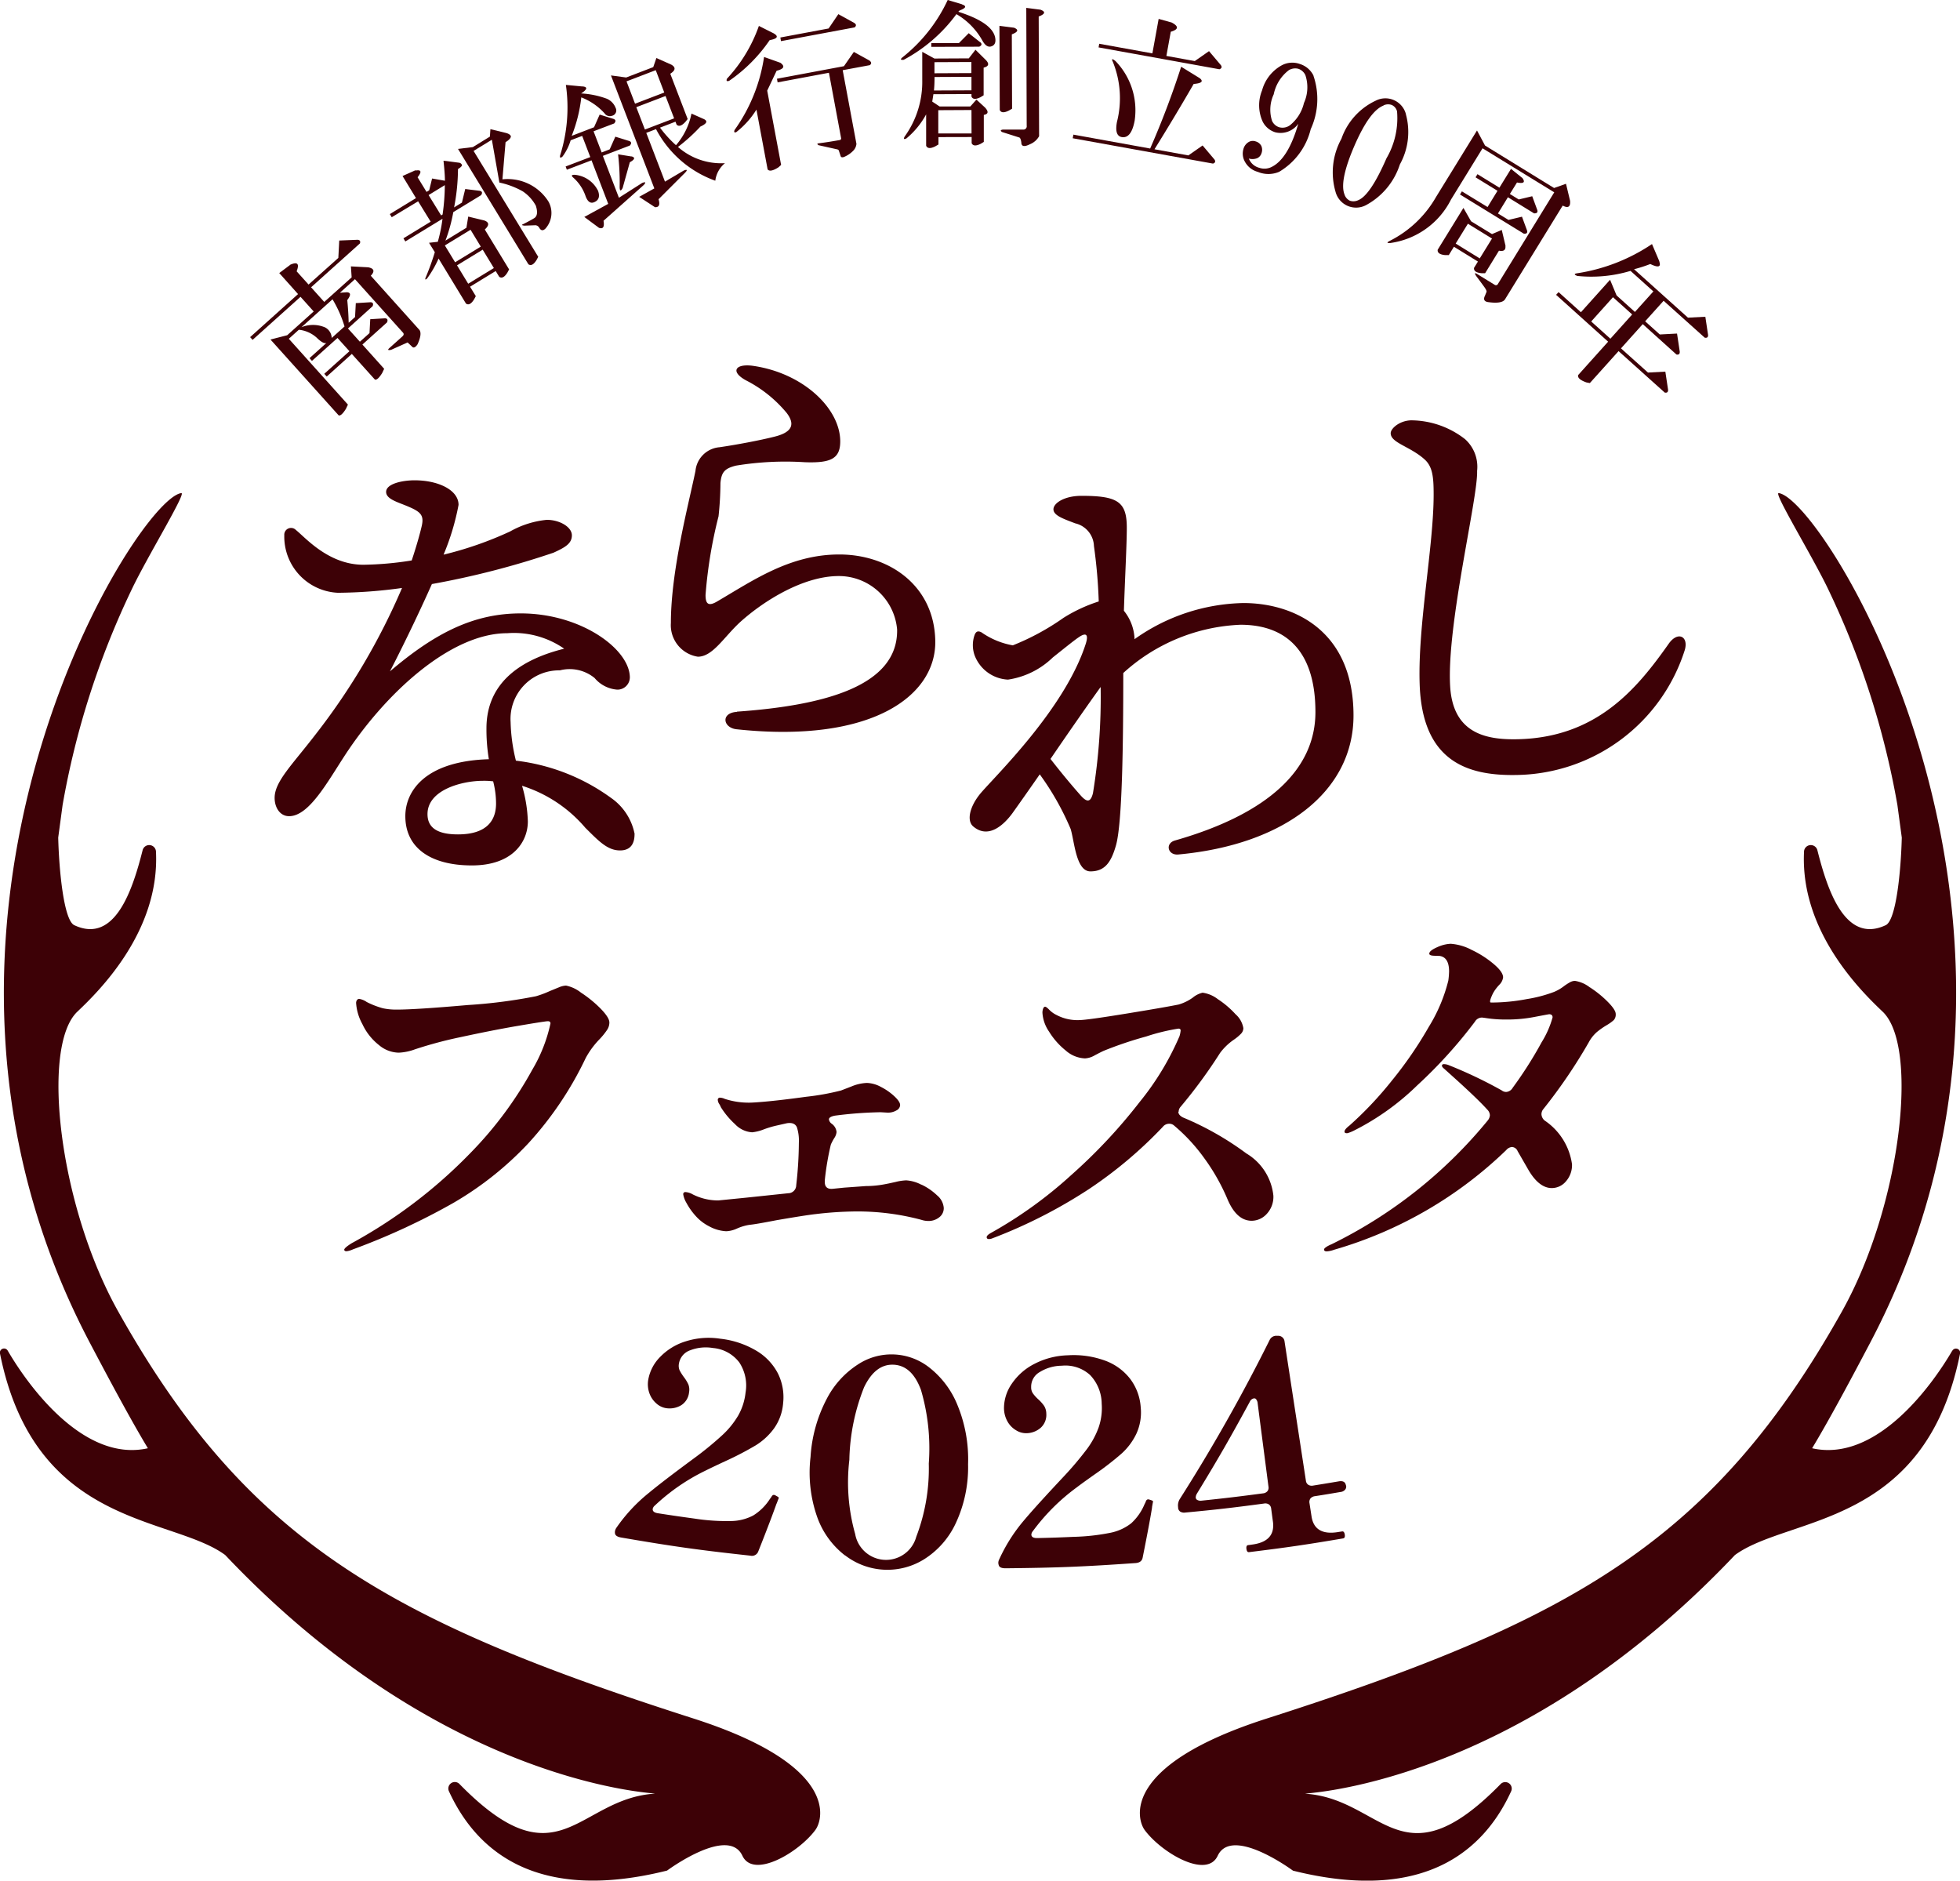
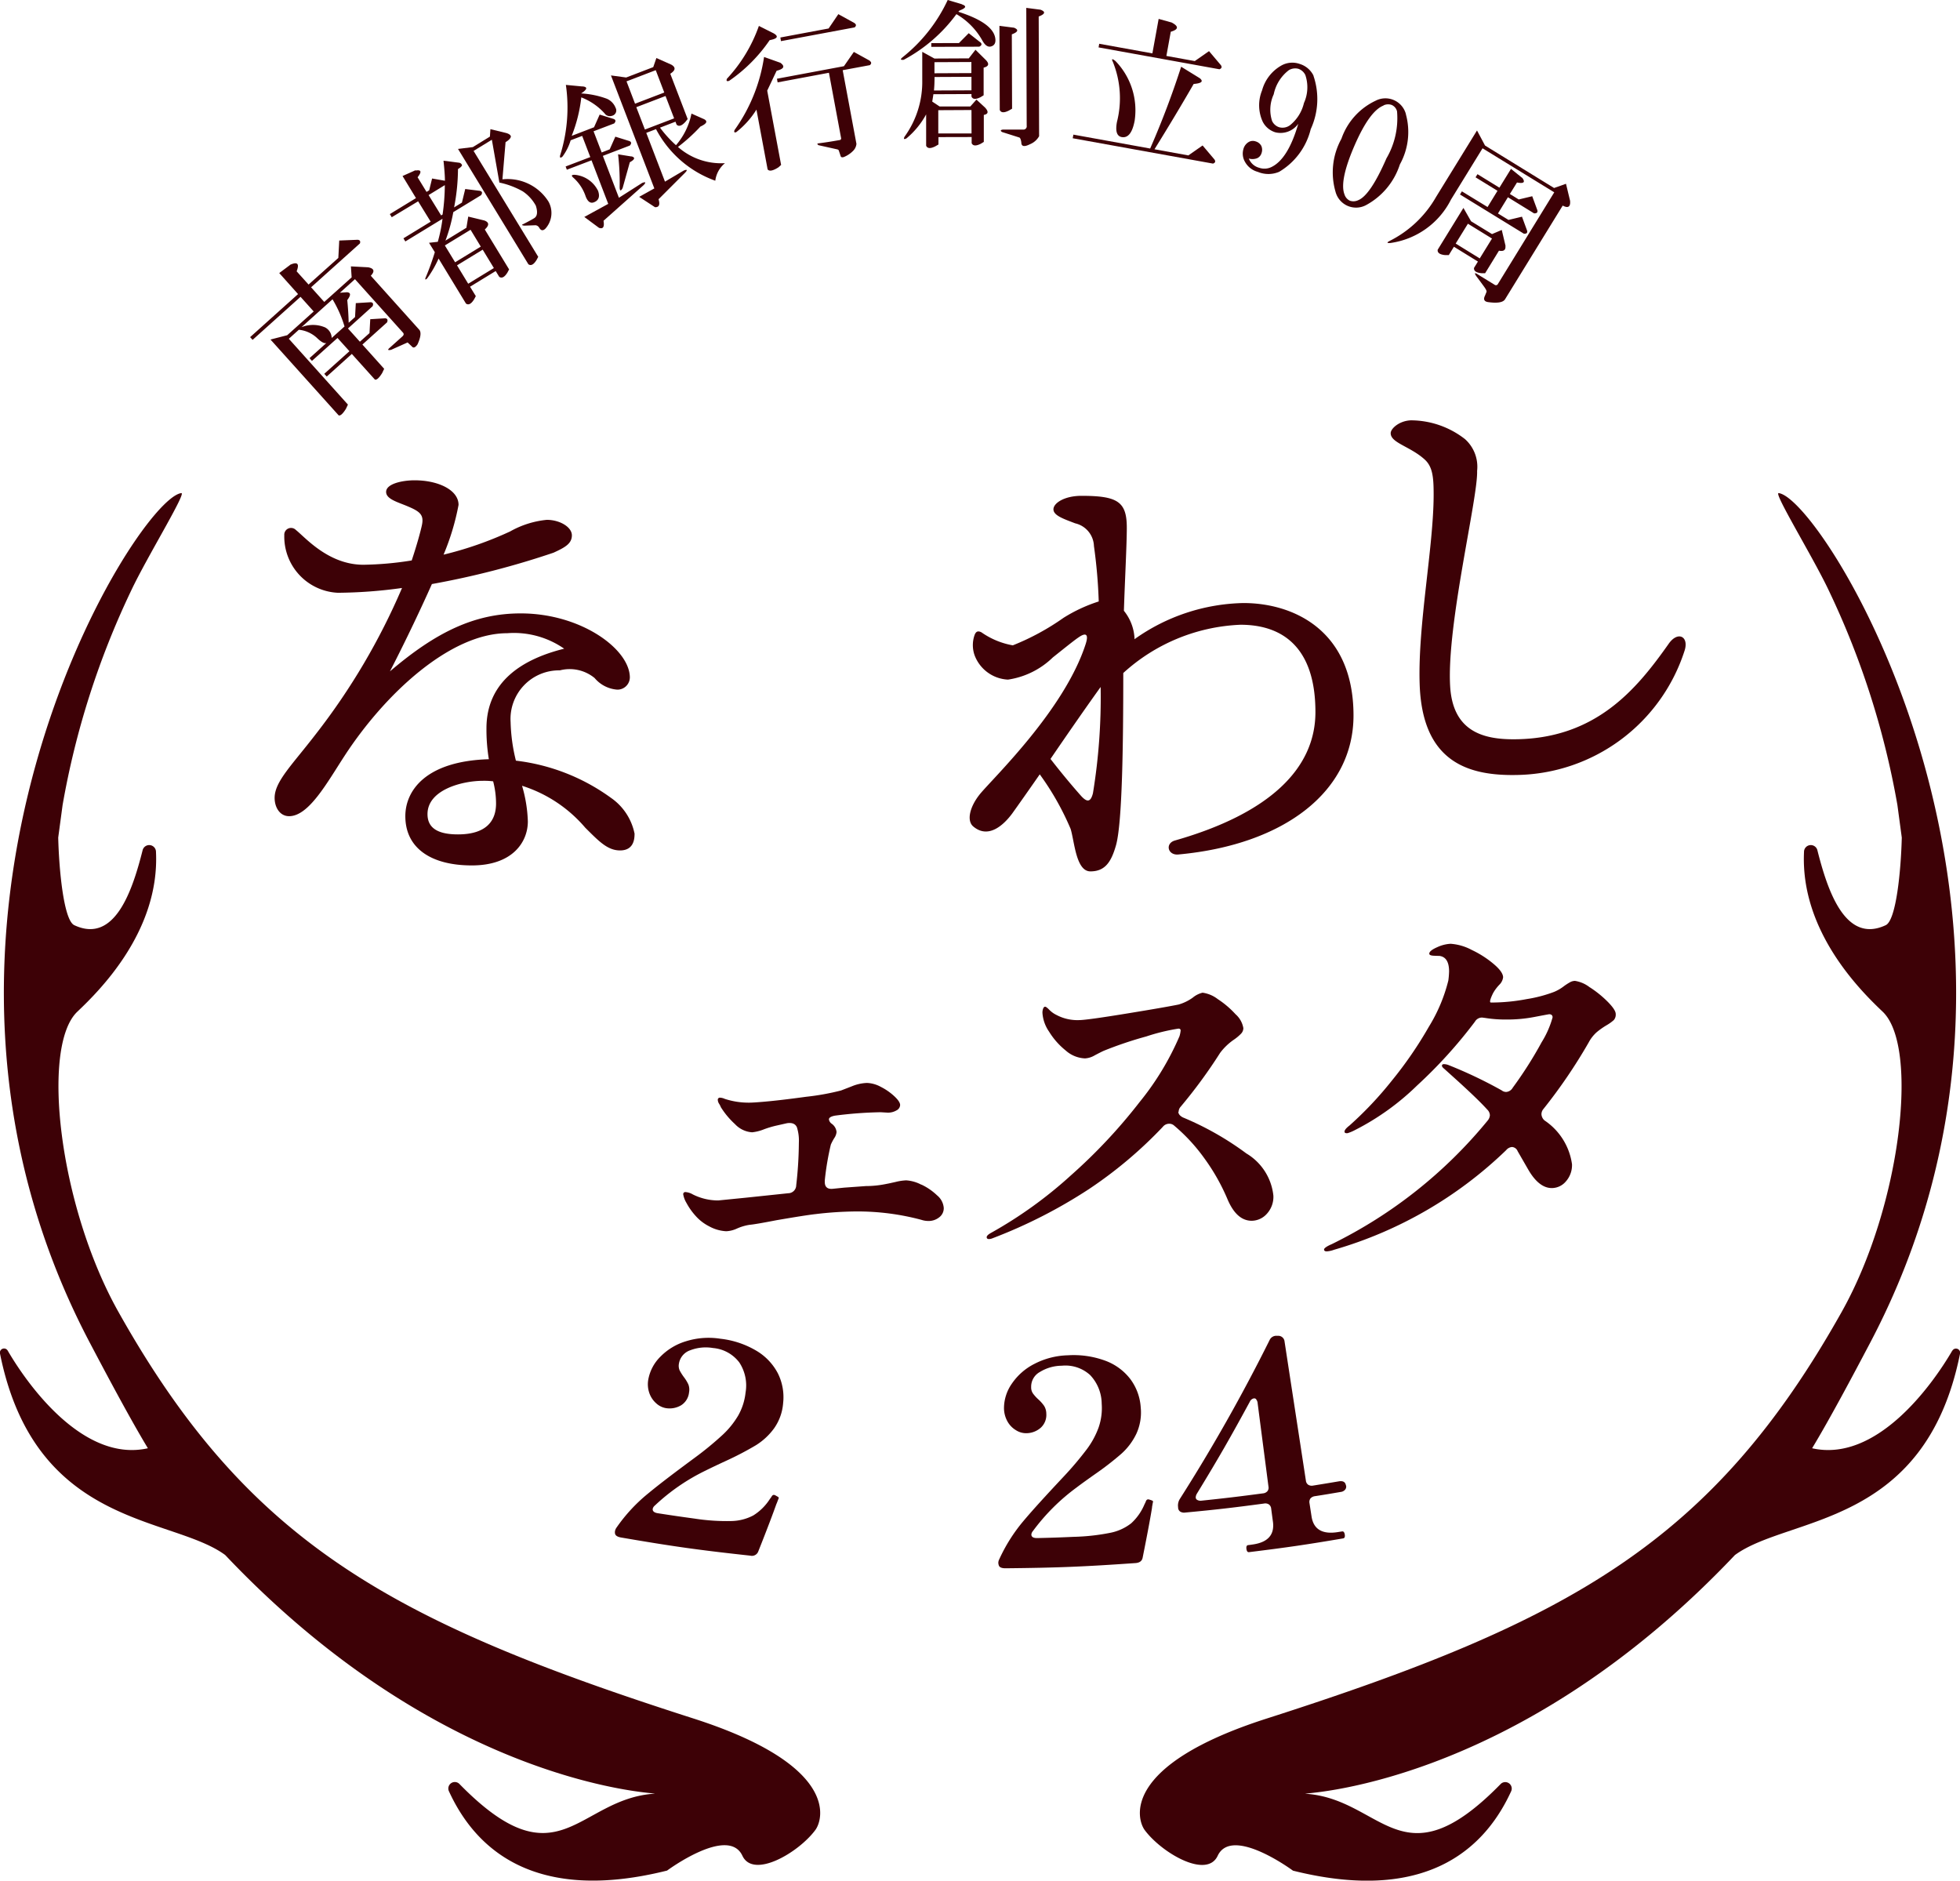
<svg xmlns="http://www.w3.org/2000/svg" width="125.076" height="119.998" viewBox="0 0 125.076 119.998">
  <g transform="translate(0.003 0.02)">
    <g transform="translate(-0.003 -0.02)">
      <g transform="translate(15.961)">
        <path d="M32.756,30.541c.475-.217.613-.079.423.412l.761.845,1.9-1.7.058-1.109,1.167-.048c.148.011.2.085.153.232l-3.117,2.8.84.935,1.749-1.569-.048-.7,1.1.058c.386.074.438.254.169.539L41,34.677c.137.153.106.47-.106.935-.122.18-.227.238-.317.18-.037-.037-.143-.137-.317-.3l-1.051.47c-.206.042-.243.005-.106-.116l.819-.734c.1-.09.111-.169.042-.248L36.9,31.455l-.961.866.444-.032c.259.016.269.18.026.5.048.486.079.967.09,1.447l.407-.365.048-.887.946-.058q.222.016.127.254L36.454,34.6l.761.845.613-.549.048-.887.946-.058c.148.011.19.1.127.259l-1.574,1.416,1.389,1.548-.127.269c-.2.322-.359.46-.465.417L36.7,36.225l-1.6,1.442-.158-.174,1.606-1.442-.761-.845-1.632,1.463L34,36.494l1.078-.967c-.132.048-.338-.063-.618-.338a2,2,0,0,0-1.141-.507l-.639.576,3.772,4.2-.127.269c-.2.322-.359.46-.465.417L31.51,35.306l1.067-.275,1.69-1.516-.84-.935-3.059,2.747-.158-.174,3.059-2.747-1.2-1.342.692-.518Zm2.2,3.973a.782.782,0,0,1,.46.692l.819-.734a7.587,7.587,0,0,0-.766-1.733l-1.981,1.78a1.96,1.96,0,0,1,1.474,0Z" transform="translate(-30.21 -13.641)" fill="#3d0106" />
        <path d="M48.738,18.221c.359-.063.4.079.122.428l.571.935.169-.1.185-.755.819.143c0-.306-.032-.729-.09-1.278l.993.127a.232.232,0,0,1,.19.158c-.016.074-.106.153-.259.248a13.113,13.113,0,0,1-.248,2.446l.5-.306L51.9,19.4l.94.116c.143.037.169.127.074.275l-1.775,1.083a10.4,10.4,0,0,1-.5,1.817l1.337-.819.116-.713,1.025.248c.317.116.328.306.032.576L54.7,24.529l-.106.2c-.185.3-.359.386-.523.275l-.227-.37-1.638,1,.37.6-.106.2c-.185.3-.359.391-.523.275L50.2,23.837a6.964,6.964,0,0,1-.734,1.273c-.1.09-.132.085-.106-.026a16.56,16.56,0,0,0,.6-1.653l-.37-.6.56-.063a9.906,9.906,0,0,0,.3-1.469l-2.372,1.447-.121-.2,1.738-1.062-.8-1.3L47.211,21.2l-.122-.2,1.669-1.02L47.9,18.57l.829-.37Zm1.617,2.869.1-.063a13.554,13.554,0,0,0,.143-1.875l-1.035.634.8,1.3Zm.9,2.985,1.638-1L52.241,22,50.6,23Zm.835,1.368,1.638-1-.713-1.173-1.638,1,.713,1.173Zm.285-8.711,1.1-.676.032-.475,1.02.248c.2.063.291.148.285.238-.026.106-.137.222-.338.343l-.2,2.372A3.079,3.079,0,0,1,57.212,20.2a1.491,1.491,0,0,1-.19,1.722c-.153.153-.28.143-.391-.037a.311.311,0,0,0-.243-.174l-.718.026c-.164-.021-.185-.053-.063-.1.28-.143.512-.264.692-.375.2-.122.238-.391.106-.8a2.57,2.57,0,0,0-.835-.914,5.157,5.157,0,0,0-1.49-.56L53.6,16.256l-1.167.713,4.126,6.757-.106.2c-.185.3-.359.391-.523.275l-4.49-7.359.94-.116Z" transform="translate(-38.173 -7.339)" fill="#3d0106" />
        <path d="M69.07,8.8c.349.032.322.185-.079.449a5.608,5.608,0,0,1,1.638.338,1.041,1.041,0,0,1,.56.581.348.348,0,0,1-.227.507.406.406,0,0,1-.475-.153A3.893,3.893,0,0,0,69,9.5a9.461,9.461,0,0,1-.613,2.456l1.426-.549.359-.808.9.28c.132.058.143.153.026.285l-1.315.5.518,1.352.512-.2.359-.808.9.28c.132.058.143.153.026.285l-1.722.66,1.025,2.673,1.484-.946c.222-.085.254-.037.1.132l-2.567,2.282c.069.4-.032.544-.291.449l-.935-.692,1.527-.835-1.067-2.779-1.574.6L68,13.91l1.574-.6-.518-1.352-.734.28a3.4,3.4,0,0,1-.523,1.041c-.127.106-.18.085-.153-.069a10.134,10.134,0,0,0,.37-4.506l1.046.1Zm.988,6.63c.148.391.063.644-.254.766-.222.085-.4-.042-.528-.386a2.773,2.773,0,0,0-.8-1.2c-.127-.116-.1-.174.106-.169a1.829,1.829,0,0,1,1.469.988Zm1.812-7.2,1.722-.66.2-.581.961.428c.285.169.264.359-.074.576l1.109,2.89-.143.18c-.238.259-.423.317-.565.174l-.069-.185-.988.38a7.5,7.5,0,0,0,1.02,1.12,4.39,4.39,0,0,0,.988-2.018l.808.359c.243.132.164.285-.238.47a11.175,11.175,0,0,1-1.432,1.3,4.164,4.164,0,0,0,3,1.035,1.727,1.727,0,0,0-.618,1.12,6.9,6.9,0,0,1-3.782-3.291l-.623.238,1.194,3.112,1.2-.708c.217-.085.248-.037.09.132l-1.7,1.7c.106.349.032.518-.227.507l-1.009-.66.967-.539L70.893,8.1l.972.132Zm.333,5.034c.254.069.217.2-.106.375l-.46,1.648c-.116.211-.18.2-.19-.053a15.275,15.275,0,0,0-.1-2.1l.851.137Zm.227-3.36,1.865-.713-.544-1.426-1.865.713Zm.629,1.648,1.865-.713-.549-1.426-1.865.713Z" transform="translate(-47.866 -3.287)" fill="#3d0106" />
        <path d="M90.755,2.905q.531.3-.238.444a9.959,9.959,0,0,1-2.583,2.594c-.148.053-.2.011-.143-.132a9.627,9.627,0,0,0,2.039-3.37l.924.465Zm.428,1.875c.333.232.259.4-.222.523l-.6,1.268.887,4.739-.169.153c-.354.227-.586.269-.692.132l-.713-3.814a5.468,5.468,0,0,1-1.289,1.437c-.122.048-.158,0-.106-.137a10.718,10.718,0,0,0,1.881-4.659l1.025.365ZM96.9,4.669c.121.085.127.174.011.275l-1.733.322.877,4.7a.716.716,0,0,1-.2.433,1.727,1.727,0,0,1-.528.375c-.169.085-.269.063-.291-.063l-.1-.3c-.011-.053-.053-.085-.137-.1l-1.162-.259c-.09-.063-.1-.1-.021-.116.417-.053.866-.122,1.358-.211a.105.105,0,0,0,.1-.137L94.3,5.43l-3.275.613-.042-.232,4.274-.8L95.89,4.1l1.025.565Zm-.972-2.409c.122.085.127.174.011.275l-4.7.877L91.2,3.18l3.08-.576L94.9,1.69l1.025.565Z" transform="translate(-57.363 -0.787)" fill="#3d0106" />
        <path d="M112.723.26c.317.106.264.232-.153.391l-.079.079q2.195.7,2.356,1.675c.053.312-.053.5-.312.549-.185.026-.354-.106-.512-.391A4.47,4.47,0,0,0,112.37.883a9.991,9.991,0,0,1-3.36,2.911c-.206.026-.238-.026-.079-.158A10.141,10.141,0,0,0,111.815-.02l.9.269Zm1.5,3.524c.264.259.222.428-.116.512V6.06l-.19.116c-.312.158-.507.148-.586-.037V5.981l-2.43.011c-.026.185-.053.338-.074.47l.47.312h1.96l.391-.438.549.507c.238.259.211.417-.079.47V9.035l-.19.116c-.312.158-.507.143-.586-.037V8.723l-2.118.005V9.2l-.2.116c-.312.158-.507.143-.586-.037v-2a5.27,5.27,0,0,1-1.257,1.532c-.158.079-.2.042-.116-.116a5.966,5.966,0,0,0,1.125-3.608v-1.8l.777.428,2.192-.011.428-.549.629.623Zm-.317-1.1c.106.106.079.2-.079.275l-3.059.011V2.732l1.764-.005.623-.629.745.586Zm-.576,3.059V4.882l-2.356.011c0,.312-.011.6-.037.861l2.388-.011Zm-2.356-1.088,2.351-.011V3.937l-2.356.011v.7Zm.248,3.841h2.113L113.331,7l-2.118.011V8.5Zm4.8-6.757c.338.127.3.275-.116.433l.016,4.744-.2.116c-.312.158-.507.148-.586-.037l-.021-5.367.9.116ZM117.737.6c.338.127.3.275-.116.433l.026,7.639a1.176,1.176,0,0,1-.586.512c-.365.185-.549.143-.549-.116-.026-.185-.069-.285-.121-.312l-1.1-.349c-.132-.079-.116-.132.037-.158h1.294A.212.212,0,0,0,116.855,8L116.828.482l.9.116Z" transform="translate(-67.298 0.02)" fill="#3d0106" />
        <path d="M137.684,6.047c.254.206.127.328-.386.37q-1.165,2.021-2.5,4.168l2.161.391.909-.634.755.893c.085.122.058.211-.09.264L129.58,9.882l.042-.232,4.9.887A55.2,55.2,0,0,0,136.5,5.318l1.183.729ZM135.9,2.5q.689.365-.063.586l-.28,1.543,1.812.328.909-.634.755.893c.085.122.053.206-.09.264l-7.713-1.395.042-.232,3.392.613.4-2.2.835.232Zm-2.361,6.223c-.143.8-.423,1.157-.835,1.083-.312-.058-.412-.38-.3-.972a6.157,6.157,0,0,0-.264-3.83c-.1-.2-.042-.217.169-.048A4.509,4.509,0,0,1,133.537,8.725Z" transform="translate(-77.086 -1.06)" fill="#3d0106" />
        <path d="M154.629,8.391a4.6,4.6,0,0,1-.174,3.407,4.367,4.367,0,0,1-2.013,2.721,1.749,1.749,0,0,1-1.363.005,1.324,1.324,0,0,1-.819-.639,1.046,1.046,0,0,1-.1-.819.738.738,0,0,1,.359-.46.533.533,0,0,1,.423-.026.589.589,0,0,1,.359.285.619.619,0,0,1,.016.46.516.516,0,0,1-.269.322.827.827,0,0,1-.544.026.979.979,0,0,0,.671.592,1.016,1.016,0,0,0,.8-.063c.692-.349,1.257-1.263,1.685-2.747A1.391,1.391,0,0,1,152.2,12a1.344,1.344,0,0,1-.808-.676,2.515,2.515,0,0,1-.042-2,2.6,2.6,0,0,1,1.268-1.606,1.428,1.428,0,0,1,1.141-.079,1.446,1.446,0,0,1,.872.74Zm-1.574-.354a2.584,2.584,0,0,0-.961,1.537,2.331,2.331,0,0,0-.106,1.7.753.753,0,0,0,.449.4.8.8,0,0,0,.708-.137,2.572,2.572,0,0,0,.877-1.405,2.439,2.439,0,0,0,.09-1.786.77.77,0,0,0-.449-.4.79.79,0,0,0-.607.09Z" transform="translate(-86.773 -3.557)" fill="#3d0106" />
        <path d="M165.642,12.873a4.264,4.264,0,0,1-.38,3.212,4.522,4.522,0,0,1-2.166,2.6,1.354,1.354,0,0,1-1.939-.851,4.433,4.433,0,0,1,.375-3.386,4.192,4.192,0,0,1,2.176-2.425,1.354,1.354,0,0,1,1.939.851Zm-1.426-.544c-.586.227-1.194,1.062-1.823,2.493q-1.006,2.3-.666,3.175a.659.659,0,0,0,.338.4.69.69,0,0,0,.528-.026q.777-.3,1.812-2.673a5.078,5.078,0,0,0,.676-3,.6.6,0,0,0-.338-.407.676.676,0,0,0-.523.026Z" transform="translate(-91.891 -5.593)" fill="#3d0106" />
        <path d="M179.258,20.22c.037.391-.121.5-.47.312l-3.677,5.975c-.121.2-.47.264-1.035.19-.291-.026-.375-.169-.243-.428l.09-.222c.026-.042-.016-.148-.132-.312-.2-.275-.365-.5-.5-.676-.148-.211-.132-.264.048-.153l1.1.676a.141.141,0,0,0,.217-.053l3.592-5.843-4.575-2.81-2.013,3.27a5.12,5.12,0,0,1-3.867,2.773c-.227.016-.243-.026-.058-.127a7.055,7.055,0,0,0,2.974-2.816l2.61-4.237.512.961,4.406,2.71.761-.269.259,1.078Zm-4.126,2.89q.04.388-.412.3l-.882,1.437h-.227c-.349-.032-.507-.148-.481-.343l.248-.4-1.532-.946-.328.534h-.227c-.349-.032-.507-.148-.481-.343l1.643-2.668.486.851,1.337.819.623-.264.243,1.025Zm-3.17-.153,1.532.946.782-1.268-1.537-.946-.782,1.268Zm4.237-4.205c.222.291.111.391-.328.306l-.454.734.565.349.861-.206.328.893c.032.143-.037.206-.211.2L175.291,20l-.634,1.035.671.412.861-.206.328.893c.032.143-.037.206-.211.19l-4.073-2.5.122-.2,1.638,1,.634-1.035-1.4-.861.122-.2,1.4.861.74-1.2.708.571Z" transform="translate(-95.026 -7.414)" fill="#3d0106" />
-         <path d="M194.552,30.564c.132.365-.058.417-.571.169a8.811,8.811,0,0,1-1.035.333l3.439,3.09,1.109-.058.174,1.157c.011.148-.063.206-.211.18l-2.626-2.356-1.178,1.31.935.84,1.1-.058.174,1.157c.005.148-.063.206-.211.18L193.5,34.568l-1.389,1.548,1.722,1.543,1.109-.058.174,1.157c.005.148-.063.206-.211.18l-2.948-2.647-1.833,2.039-.222-.042c-.4-.143-.571-.3-.523-.47l1.912-2.129L187.97,32.7l.158-.174,1.426,1.284,1.86-2.071.417,1L193,33.792l1.178-1.31-1.458-1.31a8.684,8.684,0,0,1-3.4.322c-.206-.085-.211-.137-.011-.169a11.715,11.715,0,0,0,4.781-1.865l.475,1.115ZM190.21,34.4l1.226,1.1,1.389-1.548-1.226-1.1Z" transform="translate(-104.63 -13.887)" fill="#3d0106" />
      </g>
      <g transform="translate(39.239 85.231)">
        <path d="M84.59,172.158c-.18.512-.56,1.532-1.162,3.043a.431.431,0,0,1-.512.275c-3.307-.359-4.955-.592-8.241-1.157-.222-.037-.354-.116-.386-.232a.444.444,0,0,1-.005-.185.581.581,0,0,1,.1-.222,10.518,10.518,0,0,1,1.981-2.145c.777-.644,1.786-1.405,3.011-2.309a20.6,20.6,0,0,0,1.78-1.463,5.5,5.5,0,0,0,.988-1.226,3.789,3.789,0,0,0,.47-1.463,2.671,2.671,0,0,0-.4-1.928,2.355,2.355,0,0,0-1.68-.919,2.752,2.752,0,0,0-1.447.143,1.082,1.082,0,0,0-.724.851.745.745,0,0,0,.042.428,3.3,3.3,0,0,0,.269.428,2.5,2.5,0,0,1,.291.475.937.937,0,0,1,.042.512,1.1,1.1,0,0,1-.507.819,1.449,1.449,0,0,1-1,.174,1.213,1.213,0,0,1-.586-.3,1.542,1.542,0,0,1-.438-.65,1.709,1.709,0,0,1-.063-.9,2.732,2.732,0,0,1,.761-1.421A3.825,3.825,0,0,1,78.8,161.8a4.846,4.846,0,0,1,2.213-.164,5.733,5.733,0,0,1,2.293.766,3.628,3.628,0,0,1,1.373,1.447,3.409,3.409,0,0,1,.333,1.891,3.205,3.205,0,0,1-.576,1.611,4.142,4.142,0,0,1-1.167,1.083,20.023,20.023,0,0,1-1.891.988c-.571.264-1.014.475-1.321.629a12.911,12.911,0,0,0-3.233,2.229.375.375,0,0,0-.132.2c-.026.153.085.254.333.291.924.143,1.389.211,2.319.338a13.321,13.321,0,0,0,2.372.158,3.11,3.11,0,0,0,1.395-.359,3.367,3.367,0,0,0,1.051-1.041c.042-.058.085-.111.116-.164a.2.2,0,0,1,.085-.09.115.115,0,0,1,.079-.011.3.3,0,0,1,.111.048c.058.032.106.058.137.079a.091.091,0,0,1,.042.085l-.026.053c-.042.111-.063.169-.106.28Z" transform="translate(-74.276 -161.444)" fill="#3d0106" />
-         <path d="M100.061,176.4a5.363,5.363,0,0,1-1.775-2.467,8.538,8.538,0,0,1-.417-3.809,9.16,9.16,0,0,1,1.025-3.693,5.746,5.746,0,0,1,1.981-2.2,3.895,3.895,0,0,1,4.607.211,5.781,5.781,0,0,1,1.764,2.372,9.07,9.07,0,0,1,.676,3.772,8.435,8.435,0,0,1-.782,3.756,5.406,5.406,0,0,1-2,2.293,4.422,4.422,0,0,1-5.071-.238Zm4.554-1.183a12.188,12.188,0,0,0,.8-4.675,13.218,13.218,0,0,0-.5-4.7c-.386-1.041-.967-1.569-1.743-1.606s-1.405.438-1.886,1.437a13.214,13.214,0,0,0-.94,4.633,12.159,12.159,0,0,0,.37,4.728,2,2,0,0,0,3.9.18Z" transform="translate(-85.384 -162.387)" fill="#3d0106" />
        <path d="M130.405,173.373c-.085.539-.28,1.606-.6,3.2-.037.222-.19.338-.454.359-3.318.232-4.976.3-8.3.333-.227,0-.365-.053-.417-.158a.571.571,0,0,1-.042-.18.488.488,0,0,1,.058-.232,10.61,10.61,0,0,1,1.558-2.462c.65-.771,1.506-1.7,2.541-2.805a21.24,21.24,0,0,0,1.49-1.759,5.383,5.383,0,0,0,.75-1.379,3.774,3.774,0,0,0,.2-1.527,2.692,2.692,0,0,0-.734-1.823,2.333,2.333,0,0,0-1.812-.6,2.7,2.7,0,0,0-1.4.4,1.068,1.068,0,0,0-.555.967.67.67,0,0,0,.121.412,2.5,2.5,0,0,0,.338.37,2.465,2.465,0,0,1,.37.417.964.964,0,0,1,.137.491,1.107,1.107,0,0,1-.354.9,1.409,1.409,0,0,1-.951.349,1.2,1.2,0,0,1-.629-.19,1.5,1.5,0,0,1-.544-.56,1.768,1.768,0,0,1-.222-.877,2.745,2.745,0,0,1,.5-1.532,3.827,3.827,0,0,1,1.426-1.257,4.914,4.914,0,0,1,2.145-.555,5.839,5.839,0,0,1,2.388.343,3.562,3.562,0,0,1,1.606,1.178,3.379,3.379,0,0,1,.66,1.8,3.254,3.254,0,0,1-.28,1.69,4.059,4.059,0,0,1-.956,1.273,19.166,19.166,0,0,1-1.68,1.3c-.518.365-.914.65-1.183.856a13.044,13.044,0,0,0-2.779,2.773.391.391,0,0,0-.1.222c0,.158.132.232.38.227.935-.021,1.4-.037,2.335-.079a13.474,13.474,0,0,0,2.356-.264,3.153,3.153,0,0,0,1.3-.6,3.422,3.422,0,0,0,.85-1.215,1.792,1.792,0,0,0,.085-.18.191.191,0,0,1,.069-.106.144.144,0,0,1,.074-.026.431.431,0,0,1,.116.026,1.417,1.417,0,0,1,.148.053.087.087,0,0,1,.053.079c-.005.021-.011.032-.016.053-.021.116-.032.18-.053.3Z" transform="translate(-96.124 -162.427)" fill="#3d0106" />
        <path d="M153.021,170.876a.3.3,0,0,1-.063.269.433.433,0,0,1-.285.143c-.655.111-.983.169-1.638.269a.46.46,0,0,0-.285.143.39.39,0,0,0-.063.3c.053.343.079.512.132.856.127.824.7,1.157,1.706.988.1-.016.143-.021.238-.037s.148.048.174.19-.005.238-.1.254c-2.4.407-3.6.581-6.006.877-.1.011-.148-.058-.169-.217-.016-.143.021-.222.111-.232s.143-.016.238-.032c1-.127,1.447-.607,1.347-1.437-.048-.343-.069-.518-.116-.861a.375.375,0,0,0-.143-.264.425.425,0,0,0-.312-.058c-2.013.269-3.022.386-5.04.576a.474.474,0,0,1-.312-.063.32.32,0,0,1-.132-.243.374.374,0,0,0-.005-.074.781.781,0,0,1,.111-.481,110.832,110.832,0,0,0,5.742-10.164.467.467,0,0,1,.454-.254h.09a.4.4,0,0,1,.4.359c.544,3.555.819,5.33,1.363,8.886a.364.364,0,0,0,.148.259.425.425,0,0,0,.312.053c.655-.106.977-.158,1.632-.269.269-.048.423.037.46.248Zm-5.732-5.5a.165.165,0,0,0-.158-.058.366.366,0,0,0-.254.217c-1.284,2.361-1.955,3.534-3.376,5.864a.492.492,0,0,0-.074.243.188.188,0,0,0,.116.164.443.443,0,0,0,.259.037c1.569-.164,2.351-.259,3.914-.465a.431.431,0,0,0,.285-.137.357.357,0,0,0,.069-.291c-.275-2.129-.417-3.2-.692-5.33a.413.413,0,0,0-.09-.232Z" transform="translate(-106.362 -161.32)" fill="#3d0106" />
      </g>
      <g transform="translate(17.524 23.315)">
        <path d="M56.139,80.563c0,.338-.063,1.046-.924,1.046-.8,0-1.352-.586-2.219-1.447a8.765,8.765,0,0,0-4.036-2.678,8.918,8.918,0,0,1,.37,2.277c0,1.294-.956,2.805-3.571,2.805s-4.247-1.109-4.247-3.143c0-1.6,1.263-3.513,5.33-3.634a11.616,11.616,0,0,1-.153-1.97c0-3.016,2.34-4.432,4.96-5.082a5.612,5.612,0,0,0-3.634-.988c-3.634,0-7.792,3.851-10.381,7.824-1.109,1.7-2.277,3.851-3.539,3.851-.586,0-.924-.555-.924-1.167,0-1.046,1.109-2.092,2.647-4.094a42.034,42.034,0,0,0,5.483-9.3,30.969,30.969,0,0,1-4.094.306A3.587,3.587,0,0,1,33.788,61.5a.432.432,0,0,1,.74-.338c.586.46,2.066,2.219,4.311,2.219a20.913,20.913,0,0,0,3.08-.275c.338-1.014.555-1.817.644-2.219.153-.676-.09-.893-.893-1.231-.644-.275-1.384-.46-1.384-.924,0-.523,1.046-.74,1.817-.74,1.511,0,2.805.618,2.805,1.569a15.48,15.48,0,0,1-.956,3.175A22.763,22.763,0,0,0,48.2,61.255a5.917,5.917,0,0,1,2.34-.74c.829,0,1.6.46,1.6.988s-.433.771-1.173,1.109a53.947,53.947,0,0,1-7.76,2c-.644,1.447-1.6,3.481-2.678,5.573,2.958-2.525,5.42-3.7,8.347-3.7,3.851,0,6.963,2.282,6.963,4.094a.79.79,0,0,1-.8.771,2.084,2.084,0,0,1-1.447-.74,2.508,2.508,0,0,0-2.219-.491,3.1,3.1,0,0,0-3.143,3.3,11.27,11.27,0,0,0,.338,2.462,12.869,12.869,0,0,1,6.065,2.372,3.656,3.656,0,0,1,1.511,2.309ZM47.116,77.2a4.644,4.644,0,0,0-.676-.032c-1.263,0-3.513.555-3.513,2.124,0,.771.491,1.294,1.939,1.294,1.881,0,2.435-.924,2.435-1.97a5.662,5.662,0,0,0-.185-1.416Z" transform="translate(-33.17 -50.66)" fill="#3d0106" />
-         <path d="M85.25,66.21c5.668-.4,10.285-1.664,10.227-5.235a3.73,3.73,0,0,0-3.724-3.418c-2.282,0-4.807,1.6-6.281,2.927-1.046.956-1.754,2.219-2.71,2.219a2.036,2.036,0,0,1-1.722-2.155c0-3.355,1.141-7.607,1.569-9.7a1.678,1.678,0,0,1,1.537-1.511c1.046-.153,2.557-.433,3.513-.676,1.231-.306,1.263-.861.771-1.511a8.233,8.233,0,0,0-2.62-2.092c-.988-.555-.644-1.046.4-.924,3.233.433,5.637,2.71,5.637,4.834,0,1.109-.618,1.384-2.25,1.326a19.485,19.485,0,0,0-4.406.217c-.74.185-.924.433-.988,1.109a20.841,20.841,0,0,1-.122,2.124,29.324,29.324,0,0,0-.829,5.019c0,.491.122.771.708.433,2.277-1.326,4.649-3.016,7.824-3.016s6.065,1.97,6.128,5.515c.063,3.513-4.068,6.561-12.689,5.637-.861-.1-1.014-1.046.032-1.109Z" transform="translate(-55.752 -44.115)" fill="#3d0106" />
        <path d="M127.649,69.02a12.375,12.375,0,0,1,6.957-2.309c3.143,0,7.021,1.7,7.021,7.174,0,4.865-4.437,8.252-11.178,8.87-.676.063-.861-.708-.217-.893,6.038-1.722,8.965-4.591,8.965-8.193,0-4.157-2.124-5.573-4.776-5.573a11.8,11.8,0,0,0-7.486,3.08c0,4.527-.063,9.578-.465,10.993-.306,1.078-.708,1.664-1.632,1.664s-1.014-1.907-1.263-2.71a17.49,17.49,0,0,0-1.97-3.481c-.771,1.109-1.447,2.066-1.754,2.493-.523.708-1.511,1.664-2.493.829-.433-.37-.217-1.263.433-2.066.829-1.014,5.388-5.357,6.746-9.578.217-.676-.032-.708-.433-.433-.275.185-.618.46-1.664,1.294a5.192,5.192,0,0,1-2.863,1.416,2.4,2.4,0,0,1-2.124-1.537,1.936,1.936,0,0,1,0-1.326c.1-.248.248-.248.433-.153a4.99,4.99,0,0,0,2,.829,15.621,15.621,0,0,0,3.233-1.754,9.822,9.822,0,0,1,2.25-1.046,32.964,32.964,0,0,0-.306-3.539,1.541,1.541,0,0,0-1.2-1.447c-.708-.275-1.384-.491-1.384-.893s.708-.861,1.786-.861c2.309,0,2.895.37,2.895,2.034,0,1.078-.122,3.328-.185,5.3a3.051,3.051,0,0,1,.676,1.722v.1ZM125,78.845a37.965,37.965,0,0,0,.491-6.778c-.8,1.109-2.066,2.927-3.2,4.591.74.956,1.416,1.754,1.907,2.309C124.6,79.427,124.844,79.458,125,78.845Z" transform="translate(-72.778 -51.547)" fill="#3d0106" />
        <path d="M169.284,50.749a5.642,5.642,0,0,1,3.45,1.2,2.368,2.368,0,0,1,.771,2.034c.063,1.7-1.939,9.762-1.722,13.7.153,2.863,2.034,3.418,4.036,3.418,5.235,0,7.855-3.175,9.916-6.1.586-.829,1.294-.46,1.014.433a11.434,11.434,0,0,1-10.719,7.945c-3.143.063-6.038-.861-6.191-5.822-.121-3.756.893-8.748.893-12.071,0-1.109-.063-1.786-.586-2.25-.924-.829-2.155-1.046-2.155-1.664C167.99,51.272,168.545,50.775,169.284,50.749Z" transform="translate(-96.769 -47.244)" fill="#3d0106" />
      </g>
      <g transform="translate(21.962 60.233)">
-         <path d="M41.586,135.861c0-.063.153-.2.46-.391a31.578,31.578,0,0,0,7.56-5.737,24.235,24.235,0,0,0,3.978-5.351,9.841,9.841,0,0,0,1.152-2.937c0-.1-.058-.143-.169-.143s-.755.1-1.928.3-2.382.444-3.629.713a26.451,26.451,0,0,0-2.911.777,3.408,3.408,0,0,1-1.046.217,2.009,2.009,0,0,1-1.263-.486,3.672,3.672,0,0,1-1.057-1.337,3.234,3.234,0,0,1-.4-1.337.318.318,0,0,1,.058-.2.18.18,0,0,1,.132-.074,1.189,1.189,0,0,1,.486.2,5.407,5.407,0,0,0,1.03.4,4.088,4.088,0,0,0,.909.085q1.189,0,4.517-.291a32.813,32.813,0,0,0,4.342-.56,6.293,6.293,0,0,0,.9-.338c.2-.079.386-.158.571-.232a1.3,1.3,0,0,1,.449-.111,2.278,2.278,0,0,1,.956.449,7.59,7.59,0,0,1,1.252,1.02c.37.38.56.676.56.887a.853.853,0,0,1-.148.475,4.4,4.4,0,0,1-.46.571,5.439,5.439,0,0,0-.9,1.215,22.053,22.053,0,0,1-3.677,5.462,20.991,20.991,0,0,1-4.77,3.788,42.973,42.973,0,0,1-6.408,2.964,1.358,1.358,0,0,1-.412.121c-.1,0-.148-.042-.148-.121Z" transform="translate(-41.57 -116.373)" fill="#3d0106" />
        <path d="M97.728,137.267a3.752,3.752,0,0,1,1.009.692,1.151,1.151,0,0,1,.423.8.723.723,0,0,1-.291.6,1.075,1.075,0,0,1-.681.232,1.445,1.445,0,0,1-.46-.074,15.758,15.758,0,0,0-4.173-.534,23.04,23.04,0,0,0-2.573.169c-.438.048-1.268.18-2.5.391-.924.18-1.49.275-1.7.291a3.136,3.136,0,0,0-.824.243,1.815,1.815,0,0,1-.681.169,2.533,2.533,0,0,1-1.094-.317,2.9,2.9,0,0,1-.861-.666,4.159,4.159,0,0,1-.581-.824,1.58,1.58,0,0,1-.206-.544.131.131,0,0,1,.148-.148,1.075,1.075,0,0,1,.46.148,3.6,3.6,0,0,0,1.627.386l1.7-.169,2.768-.291a.514.514,0,0,0,.507-.507,24.98,24.98,0,0,0,.169-2.721,2.807,2.807,0,0,0-.122-.972q-.143-.341-.634-.269l-.655.148a6.087,6.087,0,0,0-.872.264,2.819,2.819,0,0,1-.7.169,1.644,1.644,0,0,1-1.094-.523,5.174,5.174,0,0,1-.9-1.078,1.2,1.2,0,0,0-.111-.217.5.5,0,0,1-.085-.243.131.131,0,0,1,.148-.148.782.782,0,0,1,.291.074,4.9,4.9,0,0,0,1.58.243c.143,0,.412-.016.8-.048.761-.063,1.7-.174,2.826-.328a15.722,15.722,0,0,0,2.219-.4L93.29,131a2.787,2.787,0,0,1,.972-.217,2.006,2.006,0,0,1,.888.254,3.714,3.714,0,0,1,.861.6c.243.227.365.412.365.56a.405.405,0,0,1-.232.338,1.063,1.063,0,0,1-.571.143l-.438-.026a25.734,25.734,0,0,0-2.911.217c-.259.048-.391.127-.391.243a.411.411,0,0,0,.169.269.73.73,0,0,1,.317.534.824.824,0,0,1-.148.391,3.216,3.216,0,0,0-.217.412,17.473,17.473,0,0,0-.386,2.282v.1c0,.322.169.47.507.438l.729-.074,1.384-.1a6.5,6.5,0,0,0,1.337-.143c.1-.016.285-.058.571-.122a3.3,3.3,0,0,1,.666-.1,2.4,2.4,0,0,1,.972.28Z" transform="translate(-60.897 -121.916)" fill="#3d0106" />
        <path d="M131.419,127.467c0,.143.1.264.291.365a19.088,19.088,0,0,1,4.052,2.3,3.559,3.559,0,0,1,1.722,2.694,1.6,1.6,0,0,1-.423,1.162,1.313,1.313,0,0,1-.956.438c-.65,0-1.162-.46-1.553-1.384a13.01,13.01,0,0,0-1.479-2.61,11.4,11.4,0,0,0-1.918-2.076.464.464,0,0,0-.338-.121.513.513,0,0,0-.391.2,27.439,27.439,0,0,1-4.707,3.967,31.975,31.975,0,0,1-6.165,3.143.6.6,0,0,1-.217.048c-.1,0-.148-.042-.148-.121s.09-.169.269-.269a27.4,27.4,0,0,0,5.108-3.677,34.39,34.39,0,0,0,4.39-4.686,17.707,17.707,0,0,0,2.536-4.189,1.847,1.847,0,0,0,.074-.365c0-.079-.048-.121-.143-.121a12.881,12.881,0,0,0-2.05.5,24.683,24.683,0,0,0-2.7.909c-.143.063-.338.164-.581.291a1.367,1.367,0,0,1-.629.2,1.974,1.974,0,0,1-1.236-.507,4.678,4.678,0,0,1-1.057-1.2,2.365,2.365,0,0,1-.423-1.2.72.72,0,0,1,.048-.28c.032-.074.074-.111.122-.111s.137.063.269.2a1.632,1.632,0,0,0,.438.317,2.85,2.85,0,0,0,1.458.338q.483,0,3.069-.423c1.722-.28,2.821-.475,3.286-.571a2.947,2.947,0,0,0,.9-.438,1.528,1.528,0,0,1,.629-.317,2.052,2.052,0,0,1,.972.412,5.823,5.823,0,0,1,1.13.961,1.522,1.522,0,0,1,.5.888.519.519,0,0,1-.158.365,2.926,2.926,0,0,1-.475.391,3.735,3.735,0,0,0-.851.824,32.065,32.065,0,0,1-2.525,3.444.486.486,0,0,0-.121.317Z" transform="translate(-78.186 -116.764)" fill="#3d0106" />
        <path d="M176.9,116.768a6.765,6.765,0,0,1,1.141.924c.338.343.507.6.507.777a.527.527,0,0,1-.122.386,2.726,2.726,0,0,1-.438.317,4.911,4.911,0,0,0-.644.449,2.357,2.357,0,0,0-.523.666,33.587,33.587,0,0,1-2.89,4.247.52.52,0,0,0-.122.338.566.566,0,0,0,.2.391,4.033,4.033,0,0,1,1.749,2.789,1.566,1.566,0,0,1-.391,1.1,1.178,1.178,0,0,1-.9.423c-.534,0-1.03-.38-1.479-1.141l-.7-1.215a.412.412,0,0,0-.365-.264.545.545,0,0,0-.365.2,26.287,26.287,0,0,1-10.993,6.36,1.6,1.6,0,0,1-.46.1c-.111,0-.169-.042-.169-.121s.164-.2.486-.338a29.806,29.806,0,0,0,9.953-7.887.6.6,0,0,0,.143-.338.53.53,0,0,0-.169-.365q-.634-.705-2.256-2.161l-.486-.438c-.1-.079-.148-.143-.148-.2s.042-.1.121-.1a.907.907,0,0,1,.269.048,28.6,28.6,0,0,1,3.423,1.627.457.457,0,0,0,.291.1.523.523,0,0,0,.412-.269,25.4,25.4,0,0,0,1.844-2.9,6.041,6.041,0,0,0,.7-1.59c0-.127-.074-.2-.217-.2-.116.016-.438.079-.972.18a9.146,9.146,0,0,1-1.77.158,8.123,8.123,0,0,1-1.337-.1l-.2-.026a.521.521,0,0,0-.46.264,30.107,30.107,0,0,1-3.687,4.068,16.1,16.1,0,0,1-3.978,2.853,2.519,2.519,0,0,1-.391.169.275.275,0,0,1-.122.026q-.143,0-.143-.1c0-.1.106-.227.317-.391a23,23,0,0,0,2.694-2.853,25.28,25.28,0,0,0,2.377-3.46,10.343,10.343,0,0,0,1.236-2.937,5.277,5.277,0,0,0,.048-.581c0-.613-.211-.946-.629-.993-.063,0-.185,0-.365-.011s-.269-.053-.269-.132q0-.19.507-.412a2.3,2.3,0,0,1,.851-.217,3.329,3.329,0,0,1,1.347.391,6.35,6.35,0,0,1,1.405.9c.4.338.6.623.6.851a.8.8,0,0,1-.243.475,2.868,2.868,0,0,0-.317.4l-.074.122c-.2.407-.243.608-.148.608h.2a12.011,12.011,0,0,0,2.087-.217,8.752,8.752,0,0,0,1.749-.46,2.755,2.755,0,0,0,.655-.386c.111-.079.227-.153.338-.217a.684.684,0,0,1,.338-.1,2.028,2.028,0,0,1,.946.412Z" transform="translate(-97.404 -114)" fill="#3d0106" />
      </g>
      <g transform="translate(0 31.463)">
        <path d="M189.531,114.258c-1.326,2.277-4.865,7.147-8.944,6.228,1.131-1.87,2.626-4.686,3.645-6.619,14.137-26.678-2.874-53.973-5.779-54.327-.349-.042,2.2,4.1,3.191,6.2a52.844,52.844,0,0,1,4.385,13.7l.28,2.081c-.053,2.118-.359,5.277-1.025,5.589-2.6,1.22-3.724-2.266-4.358-4.77a.433.433,0,0,0-.856.1c-.243,5.087,3.661,8.9,5.019,10.19,2.335,2.224,1.178,12.377-2.6,19.129-8.241,14.7-17.317,19.763-36.71,25.975-9.324,2.99-8.283,6.44-7.781,7.116,1.067,1.442,3.951,3.138,4.654,1.643.909-1.944,4.807.946,4.807.946,8.97,2.24,12.451-1.87,13.915-5.05a.414.414,0,0,0-.65-.491c-6.345,6.492-7.528.972-12.451.634-.7-.048,13.1-.143,27.386-15.23,3.423-2.515,12.129-1.717,14.364-12.837a.266.266,0,0,0-.486-.206Z" transform="translate(-64.948 -59.539)" fill="#3d0106" />
        <path d="M.49,114.258c1.326,2.277,4.865,7.147,8.944,6.228-1.13-1.87-2.626-4.686-3.645-6.619C-8.348,87.189,8.662,59.894,11.568,59.54c.349-.042-2.2,4.1-3.191,6.2a52.843,52.843,0,0,0-4.385,13.7l-.28,2.081c.053,2.118.359,5.277,1.025,5.589,2.6,1.22,3.724-2.266,4.358-4.77a.433.433,0,0,1,.856.1c.243,5.087-3.661,8.9-5.019,10.19C2.6,94.849,3.755,105,7.537,111.754c8.241,14.7,17.317,19.763,36.709,25.975,9.324,2.99,8.283,6.44,7.781,7.116-1.067,1.442-3.951,3.138-4.654,1.643-.909-1.944-4.807.946-4.807.946-8.97,2.24-12.451-1.87-13.915-5.05a.414.414,0,0,1,.65-.491c6.345,6.492,7.528.972,12.451.634.7-.048-13.1-.143-27.386-15.23C10.944,124.781,2.238,125.579,0,114.459a.266.266,0,0,1,.486-.206Z" transform="translate(0.003 -59.539)" fill="#3d0106" />
      </g>
    </g>
  </g>
</svg>